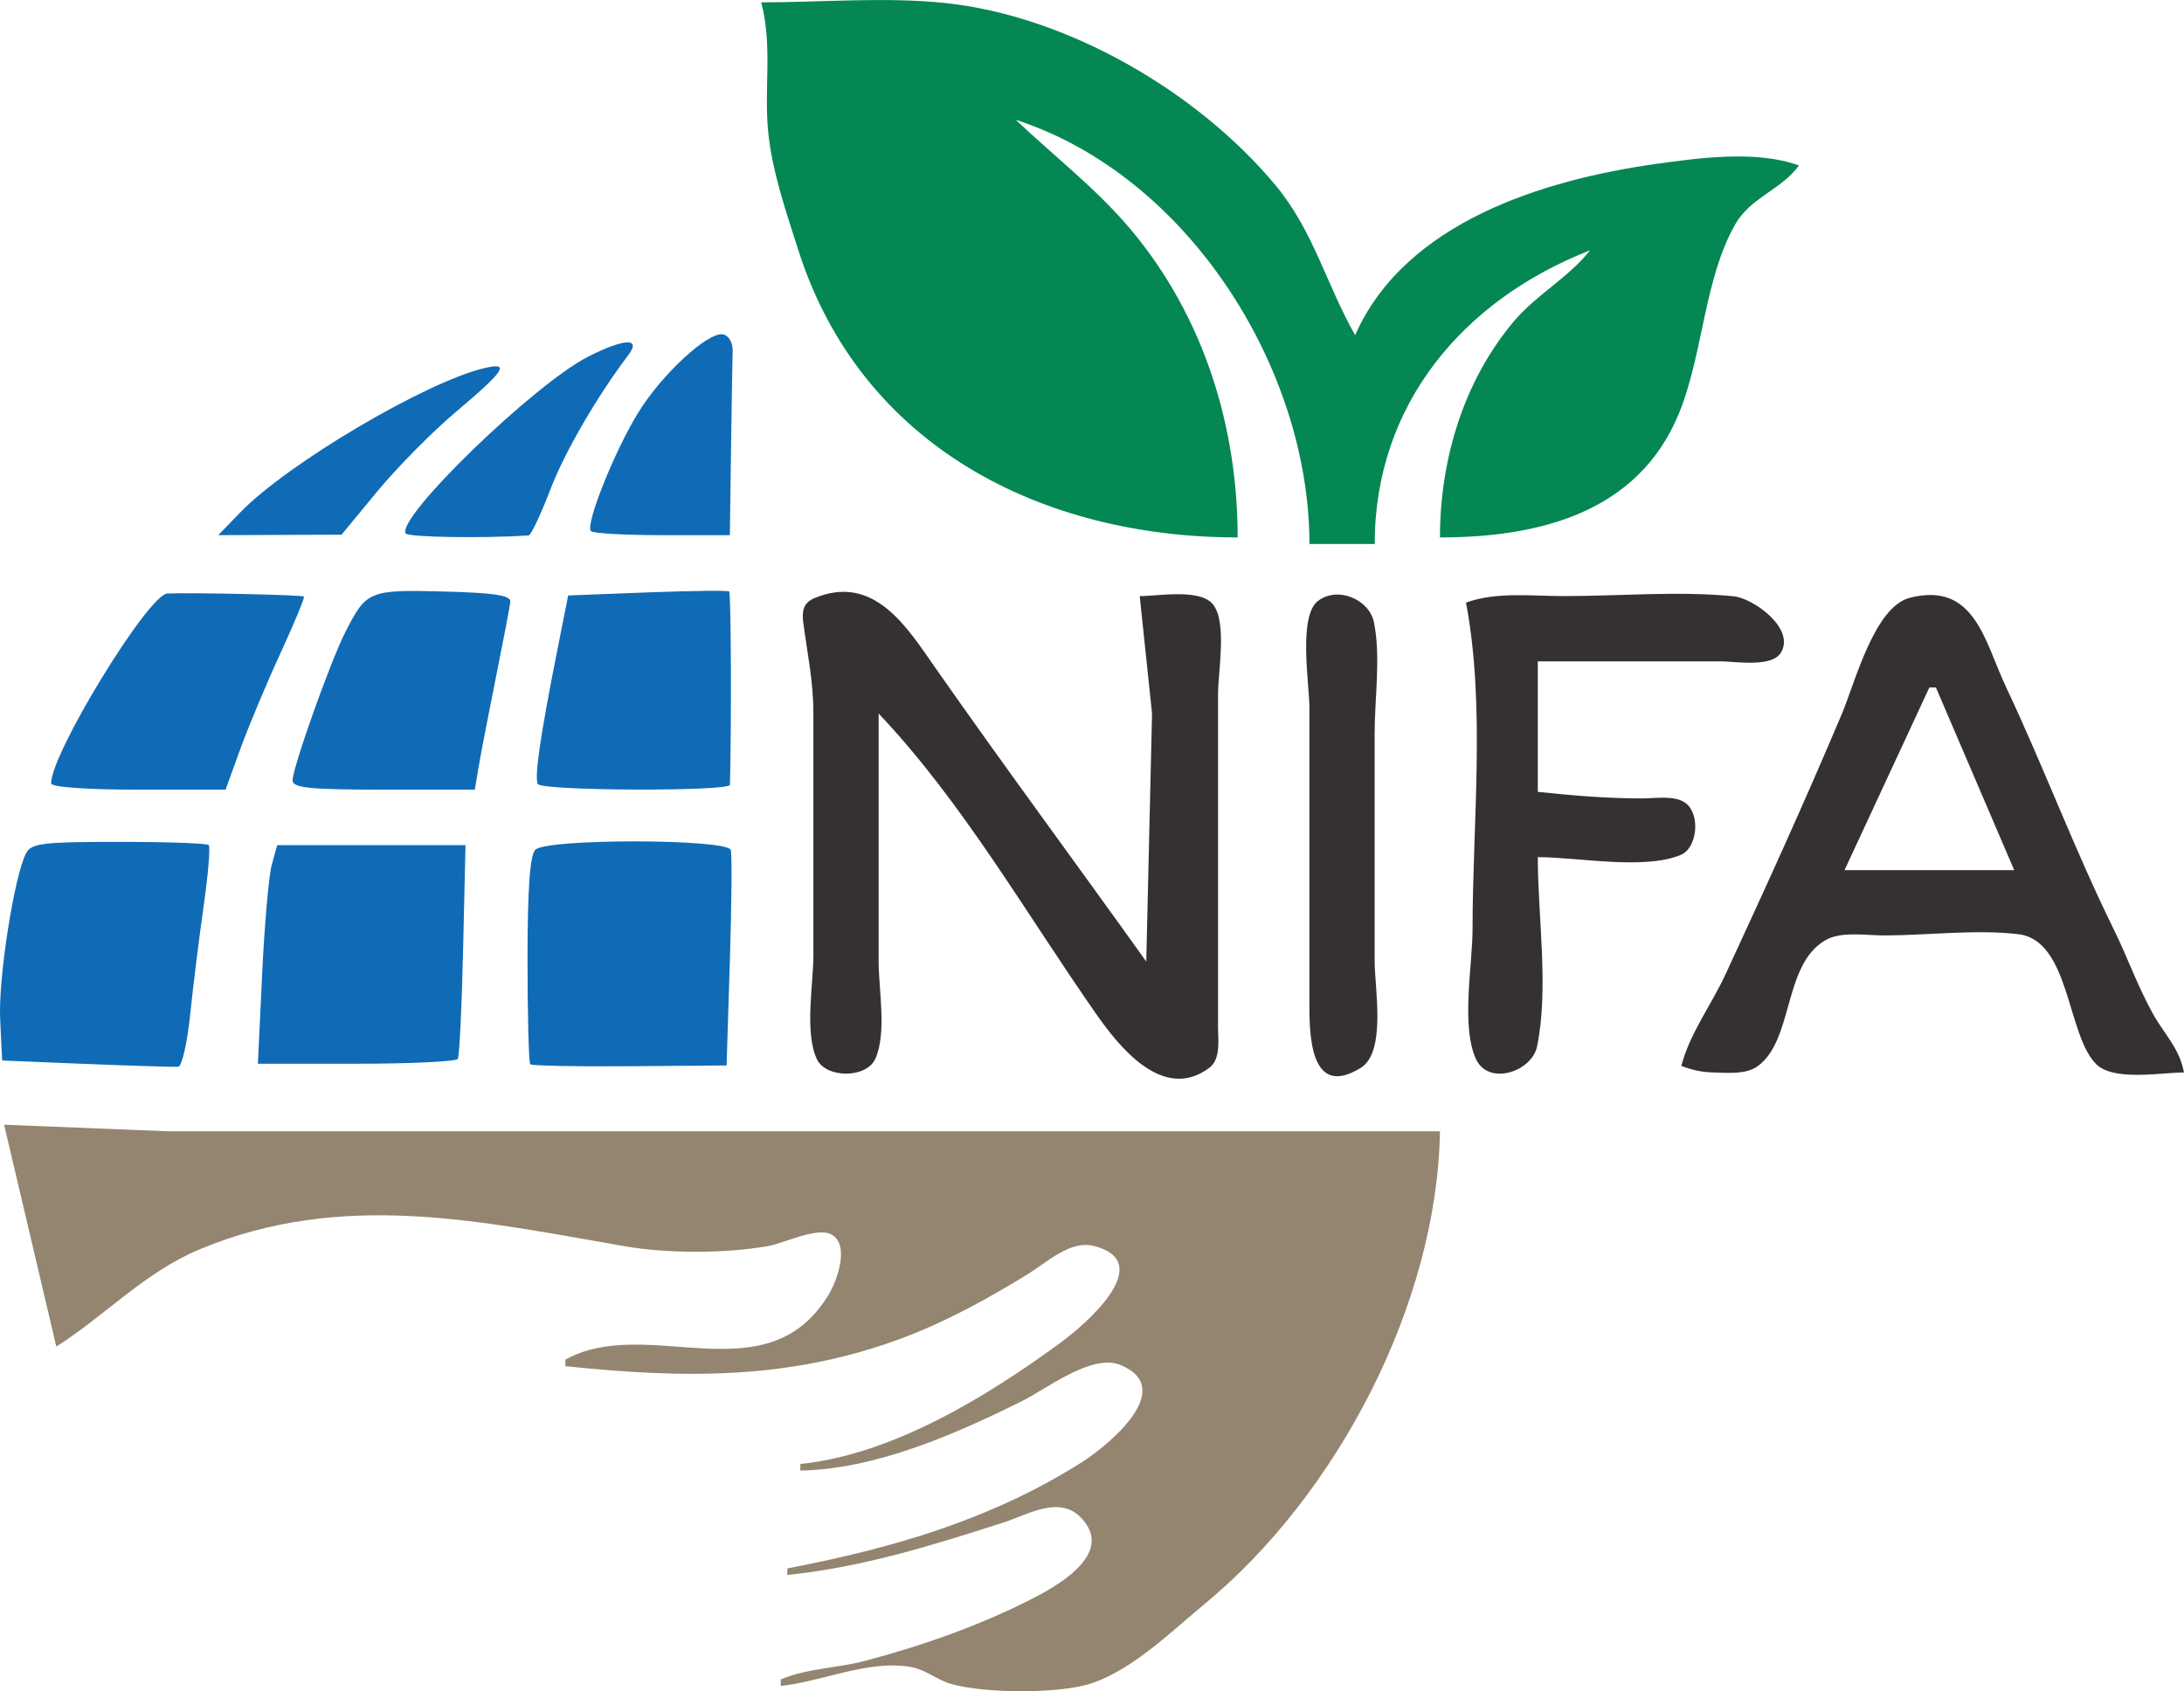
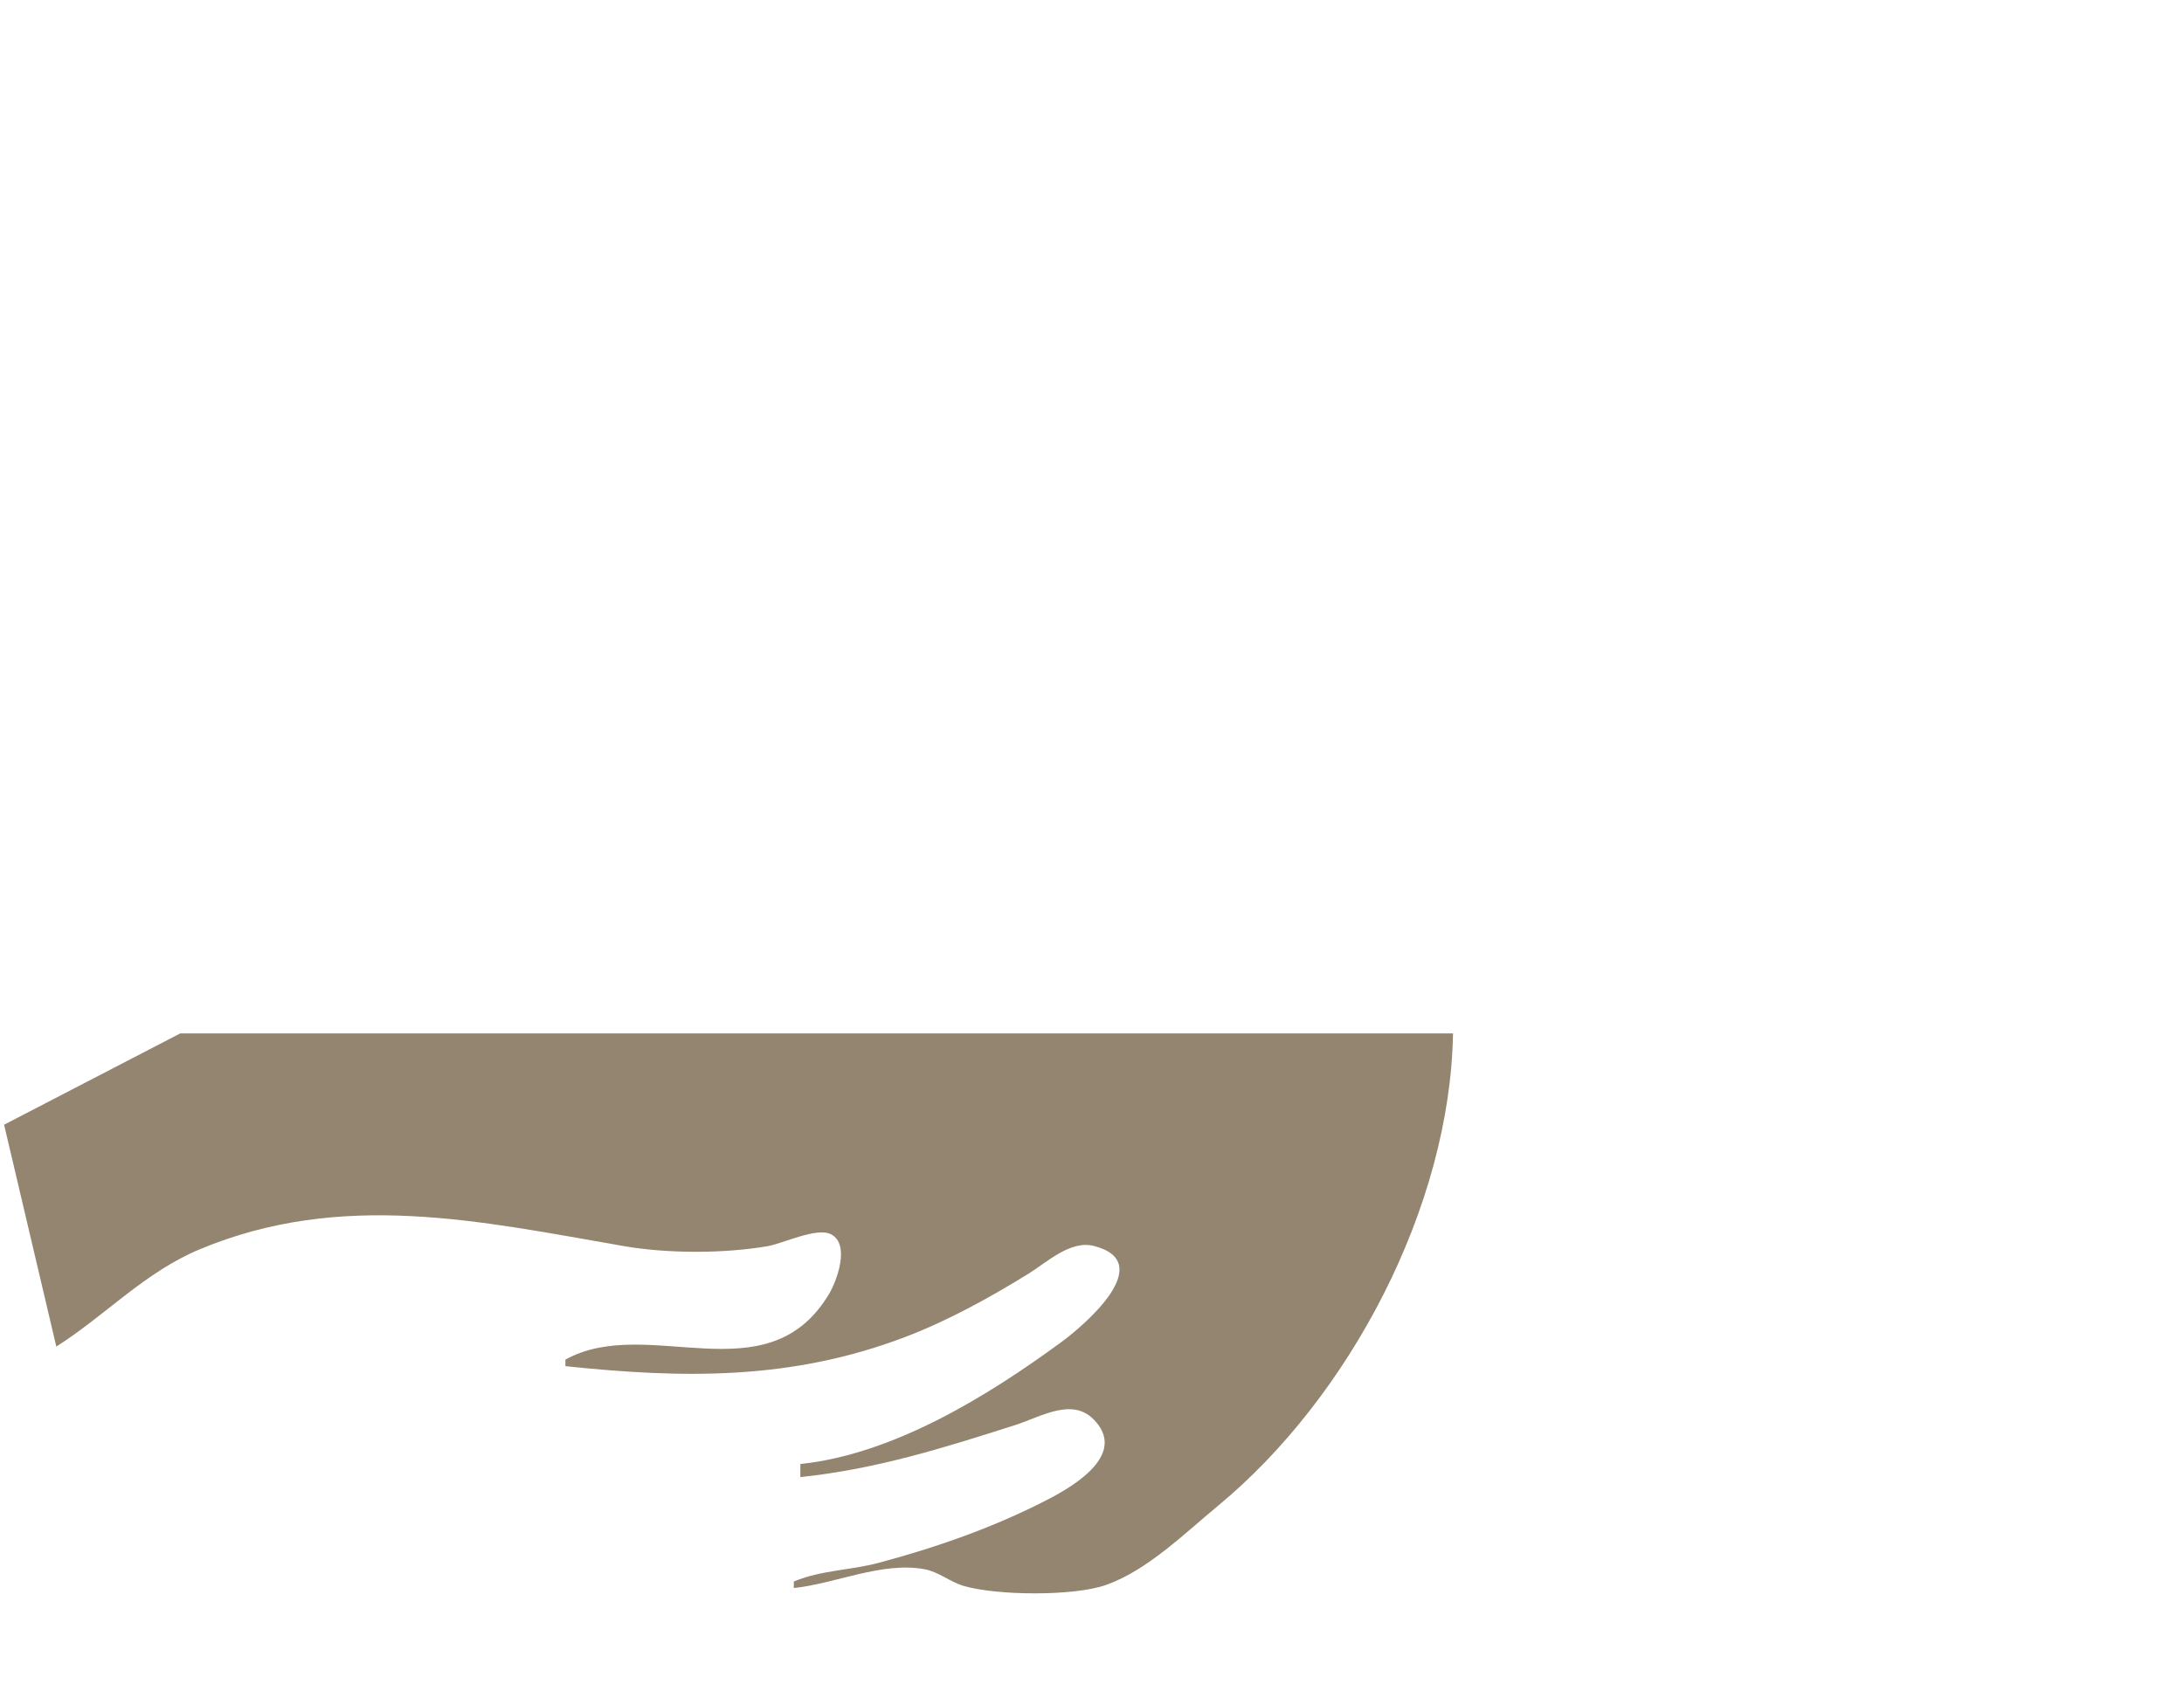
<svg xmlns="http://www.w3.org/2000/svg" xmlns:ns1="http://www.inkscape.org/namespaces/inkscape" xmlns:ns2="http://sodipodi.sourceforge.net/DTD/sodipodi-0.dtd" width="88.537mm" height="68.572mm" viewBox="0 0 88.537 68.572" version="1.1" id="svg1" xml:space="preserve" ns1:version="1.3.2 (091e20e, 2023-11-25)" ns2:docname="NIFA-Logo.svg">
  <ns2:namedview id="namedview1" pagecolor="#ffffff" bordercolor="#000000" borderopacity="0.25" ns1:showpageshadow="2" ns1:pageopacity="0.0" ns1:pagecheckerboard="0" ns1:deskcolor="#d1d1d1" ns1:document-units="mm" ns1:zoom="0.84096521" ns1:cx="158.15161" ns1:cy="394.78447" ns1:window-width="1440" ns1:window-height="2475" ns1:window-x="0" ns1:window-y="25" ns1:window-maximized="0" ns1:current-layer="layer1" />
  <defs id="defs1" />
  <g ns1:label="Layer 1" ns1:groupmode="layer" id="layer1" transform="translate(-203.938,182.943)">
    <g id="g50666">
-       <path style="fill:#948570;fill-opacity:1;stroke:none" d="m 204.104,-137.341 2.117,8.996 c 1.991,-1.263 3.578,-3.012 5.821,-3.947 5.755,-2.398 11.35,-1.14 17.198,-0.125 1.757,0.305 4.064,0.305 5.821,0 0.632,-0.11 1.994,-0.783 2.572,-0.478 0.779,0.411 0.23,1.894 -0.096,2.433 -2.518,4.174 -7.34,0.794 -10.679,2.646 v 0.265 c 4.808,0.505 9.157,0.571 13.758,-1.176 1.746,-0.663 3.441,-1.599 5.027,-2.58 0.743,-0.459 1.688,-1.365 2.646,-1.117 2.59,0.669 -0.401,3.219 -1.323,3.895 -2.991,2.195 -6.812,4.55 -10.583,4.946 v 0.265 c 3.052,-0.051 6.299,-1.48 8.996,-2.822 0.973,-0.484 2.82,-1.931 3.969,-1.463 2.368,0.967 -0.554,3.318 -1.587,3.969 -3.705,2.332 -7.654,3.463 -11.906,4.285 v 0.265 c 3.077,-0.323 5.79,-1.177 8.731,-2.117 0.993,-0.317 2.263,-1.115 3.146,-0.235 1.397,1.393 -0.724,2.679 -1.823,3.248 -2.178,1.129 -4.504,1.947 -6.879,2.58 -1.161,0.309 -2.321,0.292 -3.44,0.757 v 0.265 c 1.688,-0.177 3.577,-1.078 5.292,-0.764 0.589,0.108 1.024,0.509 1.587,0.676 1.338,0.396 4.484,0.429 5.799,-0.044 1.67,-0.601 3.18,-2.097 4.52,-3.204 5.334,-4.408 9.407,-12.123 9.525,-19.153 h -39.423 -12.171 z" id="path50662" />
-       <path id="path50654" style="fill:#353132;fill-opacity:1;stroke:none" d="m 239.558,-154.01 c 3.387,3.566 5.997,8.144 8.812,12.171 0.884,1.264 2.699,3.616 4.593,2.19 0.476,-0.359 0.352,-1.143 0.353,-1.661 v -3.969 -9.525 c 0,-0.898 0.37,-2.87 -0.191,-3.616 -0.509,-0.676 -2.232,-0.353 -2.984,-0.353 l 0.5,4.762 -0.235,10.054 c -2.839,-3.974 -5.75,-7.904 -8.548,-11.906 -1.147,-1.641 -2.49,-3.848 -4.917,-2.822 -0.441,0.186 -0.498,0.533 -0.441,0.97 0.167,1.28 0.412,2.383 0.412,3.704 v 9.79 c 0,1.192 -0.363,3.102 0.132,4.204 0.363,0.808 2.018,0.808 2.381,0 0.468,-1.04 0.132,-2.816 0.132,-3.939 v -3.969 -6.085 m 17.815,-4.571 c -0.818,0.615 -0.353,3.371 -0.353,4.307 v 11.906 c 0,1.207 -0.037,4.042 2.087,2.719 1.039,-0.647 0.559,-3.249 0.559,-4.307 v -9.26 c 0,-1.418 0.255,-3.109 -0.029,-4.498 -0.187,-0.915 -1.452,-1.478 -2.264,-0.867 m 5.997,0.073 c 0.798,4.223 0.265,8.932 0.265,13.229 0,1.463 -0.473,3.916 0.132,5.262 0.506,1.126 2.274,0.525 2.484,-0.5 0.483,-2.356 0.029,-5.265 0.029,-7.673 1.605,0 4.312,0.53 5.791,-0.088 0.691,-0.289 0.8,-1.655 0.206,-2.102 -0.44,-0.331 -1.25,-0.191 -1.764,-0.191 -1.447,0 -2.805,-0.115 -4.233,-0.265 v -5.292 h 7.408 c 0.601,0 2.071,0.264 2.447,-0.353 0.599,-0.982 -1.125,-2.208 -1.918,-2.286 -2.246,-0.22 -4.621,-0.007 -6.879,-0.007 -1.308,0 -2.741,-0.184 -3.969,0.265 m 8.731,18.785 c 0.48,0.176 0.802,0.251 1.323,0.265 0.547,0.014 1.295,0.088 1.764,-0.25 1.479,-1.065 1.024,-4.12 2.756,-5.115 0.64,-0.368 1.65,-0.191 2.359,-0.191 1.76,0 3.715,-0.256 5.453,-0.051 2.098,0.247 1.965,4.044 3.146,5.255 0.707,0.724 2.636,0.353 3.572,0.353 -0.171,-0.97 -0.784,-1.534 -1.257,-2.381 -0.61,-1.094 -1.04,-2.314 -1.595,-3.44 -1.579,-3.203 -2.826,-6.561 -4.351,-9.79 -0.878,-1.859 -1.27,-4.304 -3.903,-3.638 -1.446,0.366 -2.228,3.442 -2.756,4.696 -1.499,3.558 -3.105,7.081 -4.726,10.583 -0.573,1.237 -1.448,2.386 -1.786,3.704 m 10.054,-15.346 h 0.265 l 3.175,7.408 h -6.879 l 3.44,-7.408" />
-       <path style="fill:#048753;fill-opacity:1;stroke:none" d="m 234.796,-182.85 c 0.469,1.746 0.106,3.515 0.287,5.292 0.161,1.581 0.738,3.253 1.22,4.763 2.545,7.968 9.889,11.642 17.808,11.642 0,-4.49 -1.37,-8.929 -4.292,-12.435 -1.414,-1.697 -3.116,-2.99 -4.704,-4.498 6.972,2.256 11.906,10.071 11.906,17.198 h 2.646 c 0,-5.672 3.606,-9.903 8.731,-11.906 -0.874,1.111 -2.192,1.804 -3.116,2.91 -2.035,2.436 -2.969,5.612 -2.969,8.731 3.963,0 8.027,-0.976 9.687,-5.027 0.982,-2.396 1.021,-5.474 2.286,-7.673 0.635,-1.103 1.864,-1.391 2.58,-2.381 -1.711,-0.625 -4.037,-0.311 -5.821,-0.059 -4.525,0.639 -10.15,2.357 -12.171,6.938 -1.157,-2.026 -1.69,-4.233 -3.234,-6.085 -3.165,-3.798 -8.462,-6.88 -13.435,-7.386 -2.421,-0.247 -4.975,-0.022 -7.408,-0.022" id="path50630" />
-       <path style="fill:#106bb6" d="m 207.464,-139.803 -3.44,-0.142 -0.08,-1.691 c -0.078,-1.646 0.569,-5.78 1.05,-6.71 0.21,-0.406 0.674,-0.463 3.758,-0.463 1.935,0 3.577,0.058 3.647,0.129 0.071,0.071 -0.02,1.172 -0.202,2.447 -0.182,1.275 -0.429,3.262 -0.548,4.415 -0.119,1.153 -0.336,2.11 -0.482,2.126 -0.146,0.016 -1.812,-0.035 -3.704,-0.112 z m 17.97,0.013 c -0.061,-0.061 -0.111,-1.972 -0.111,-4.247 0,-2.864 0.098,-4.234 0.318,-4.454 0.458,-0.458 7.791,-0.446 7.922,0.013 0.052,0.182 0.035,2.222 -0.038,4.533 l -0.132,4.202 -3.924,0.031 c -2.158,0.017 -3.974,-0.018 -4.035,-0.079 z m -10.869,-3.66 c 0.095,-2.001 0.27,-3.995 0.391,-4.432 l 0.219,-0.794 h 3.817 3.817 l -0.097,4.233 c -0.053,2.328 -0.15,4.323 -0.214,4.432 -0.064,0.109 -1.914,0.198 -4.111,0.198 h -3.994 z m -8.556,-7.732 c 0,-1.222 3.947,-7.668 4.713,-7.697 1.08,-0.041 5.47,0.057 5.536,0.124 0.041,0.041 -0.388,1.075 -0.951,2.298 -0.564,1.224 -1.295,2.969 -1.625,3.878 l -0.6,1.654 h -3.536 c -2.112,0 -3.536,-0.104 -3.536,-0.257 z m 9.79,-0.119 c 0,-0.513 1.532,-4.823 2.138,-6.013 0.855,-1.68 0.962,-1.724 3.985,-1.646 2.057,0.053 2.732,0.157 2.705,0.415 -0.02,0.189 -0.277,1.534 -0.57,2.989 -0.293,1.455 -0.61,3.092 -0.703,3.638 l -0.169,0.992 h -3.692 c -3.013,0 -3.692,-0.069 -3.692,-0.376 z m 9.945,0.149 c -0.152,-0.246 0.092,-1.932 0.785,-5.421 l 0.442,-2.226 3.211,-0.124 c 1.766,-0.068 3.258,-0.085 3.315,-0.038 0.077,0.064 0.099,5.208 0.033,7.837 -0.007,0.278 -7.615,0.25 -7.787,-0.028 z m -5.359,-10.163 c -0.391,-0.634 5.227,-6.074 7.41,-7.175 1.462,-0.737 2.149,-0.764 1.62,-0.064 -1.288,1.704 -2.589,3.948 -3.171,5.471 -0.387,1.012 -0.782,1.844 -0.878,1.851 -1.895,0.121 -4.887,0.072 -4.982,-0.082 z m -6.695,-0.864 c 1.907,-1.967 7.506,-5.275 9.882,-5.839 1.067,-0.253 0.84,0.096 -1.159,1.782 -0.946,0.798 -2.375,2.243 -3.175,3.212 l -1.455,1.761 -2.499,0.009 -2.499,0.009 z m 14.205,0.772 c -0.244,-0.244 0.946,-3.23 1.913,-4.802 0.963,-1.565 2.837,-3.293 3.444,-3.176 0.228,0.044 0.397,0.338 0.387,0.67 -0.01,0.325 -0.04,2.139 -0.066,4.031 l -0.047,3.44 h -2.734 c -1.504,0 -2.807,-0.073 -2.897,-0.163 z" id="path3" />
+       <path style="fill:#948570;fill-opacity:1;stroke:none" d="m 204.104,-137.341 2.117,8.996 c 1.991,-1.263 3.578,-3.012 5.821,-3.947 5.755,-2.398 11.35,-1.14 17.198,-0.125 1.757,0.305 4.064,0.305 5.821,0 0.632,-0.11 1.994,-0.783 2.572,-0.478 0.779,0.411 0.23,1.894 -0.096,2.433 -2.518,4.174 -7.34,0.794 -10.679,2.646 v 0.265 c 4.808,0.505 9.157,0.571 13.758,-1.176 1.746,-0.663 3.441,-1.599 5.027,-2.58 0.743,-0.459 1.688,-1.365 2.646,-1.117 2.59,0.669 -0.401,3.219 -1.323,3.895 -2.991,2.195 -6.812,4.55 -10.583,4.946 v 0.265 v 0.265 c 3.077,-0.323 5.79,-1.177 8.731,-2.117 0.993,-0.317 2.263,-1.115 3.146,-0.235 1.397,1.393 -0.724,2.679 -1.823,3.248 -2.178,1.129 -4.504,1.947 -6.879,2.58 -1.161,0.309 -2.321,0.292 -3.44,0.757 v 0.265 c 1.688,-0.177 3.577,-1.078 5.292,-0.764 0.589,0.108 1.024,0.509 1.587,0.676 1.338,0.396 4.484,0.429 5.799,-0.044 1.67,-0.601 3.18,-2.097 4.52,-3.204 5.334,-4.408 9.407,-12.123 9.525,-19.153 h -39.423 -12.171 z" id="path50662" />
    </g>
  </g>
</svg>